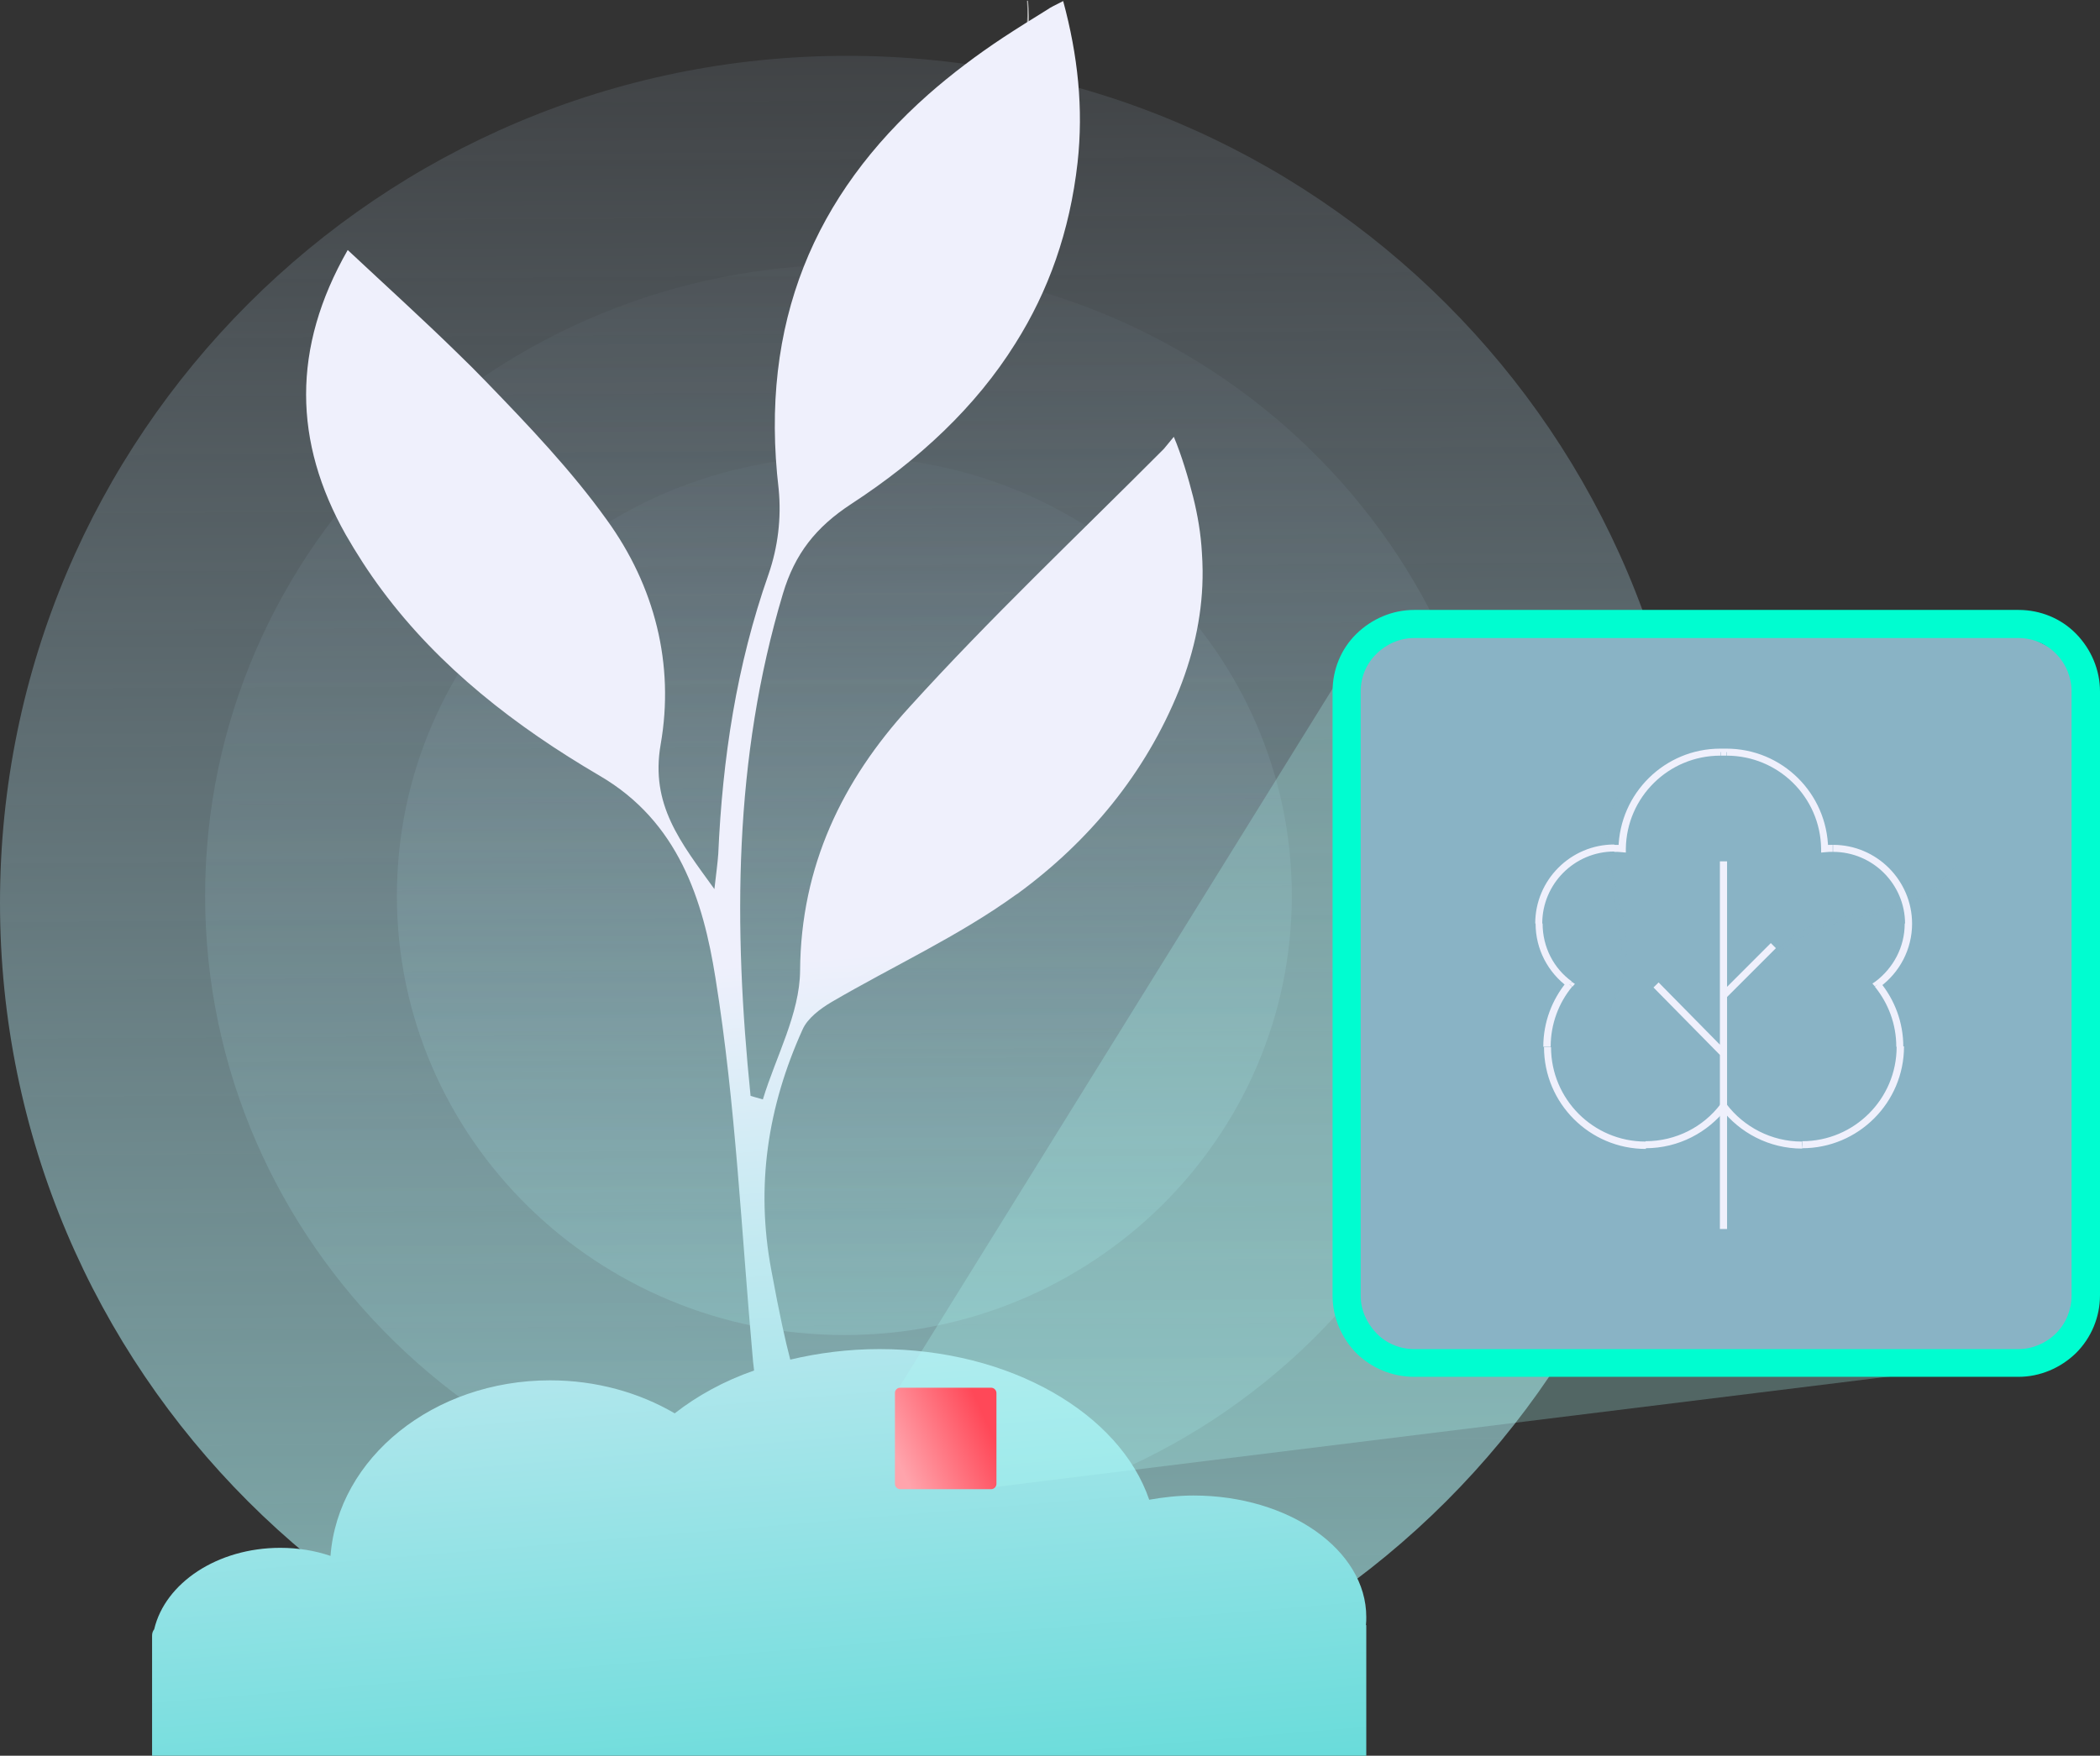
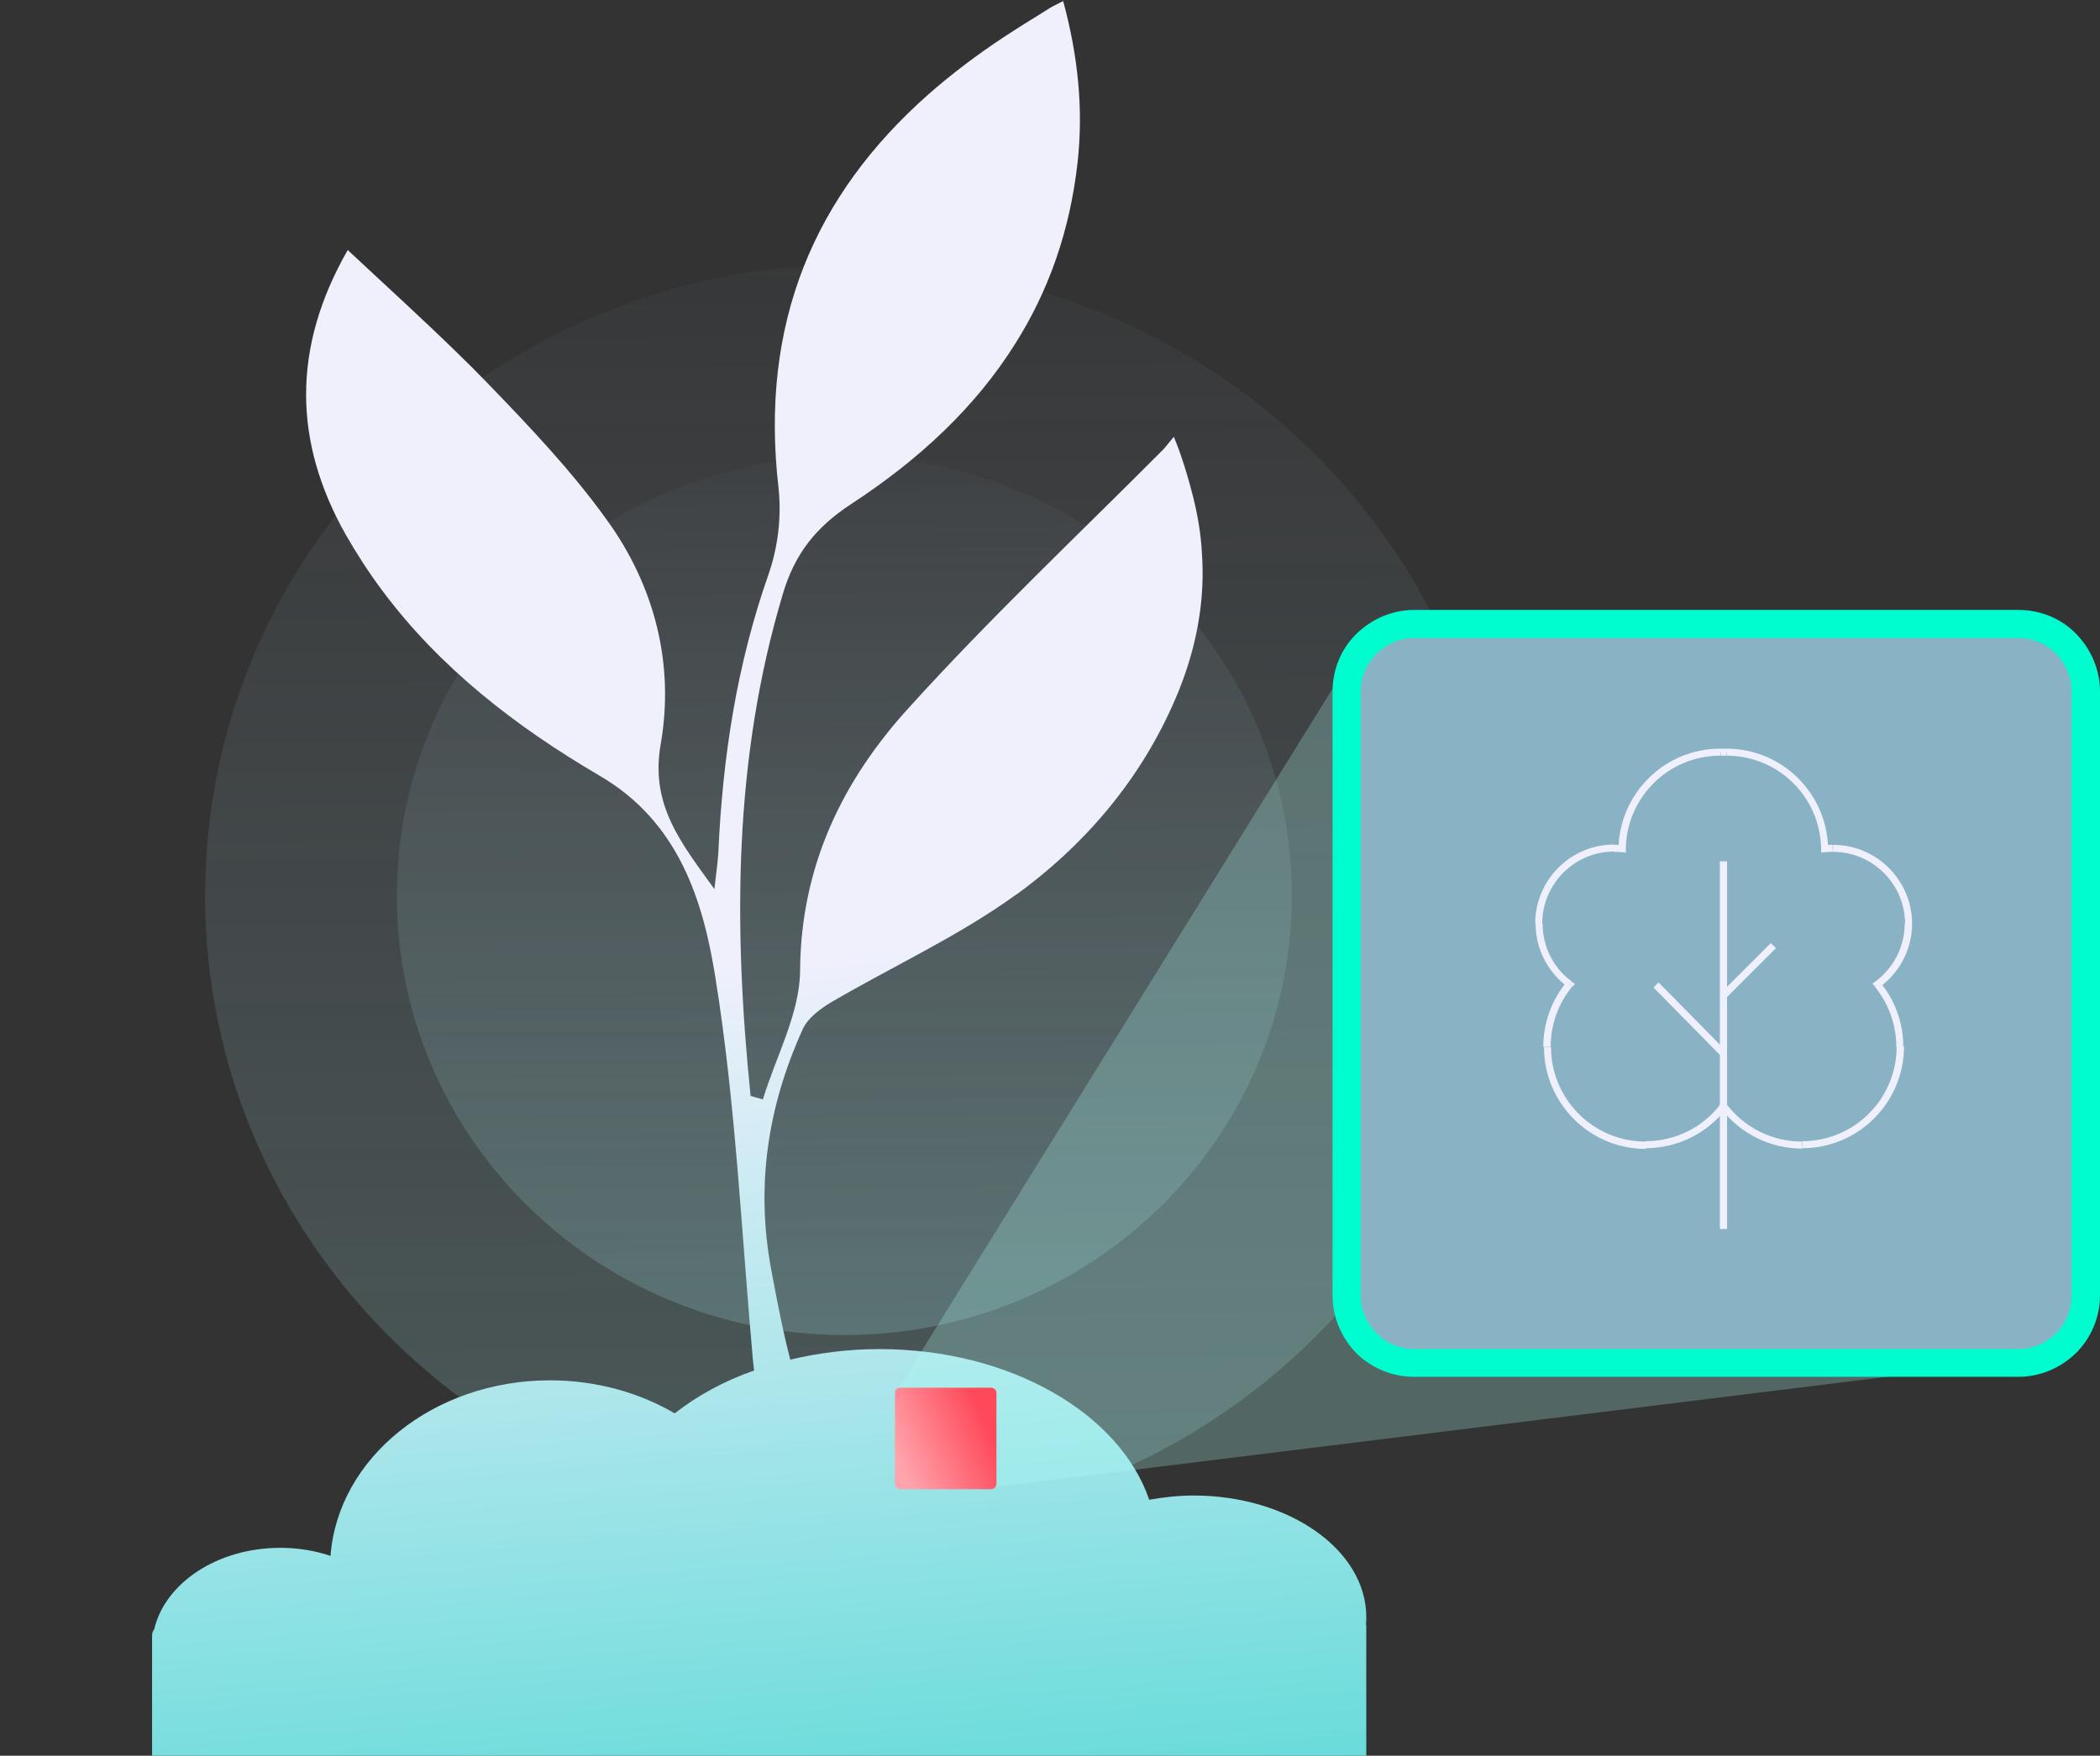
<svg xmlns="http://www.w3.org/2000/svg" version="1.1" id="Réteg_1" x="0px" y="0px" viewBox="0 0 597.9 500" style="enable-background:new 0 0 597.9 500;" xml:space="preserve">
  <rect x="0" y="0" width="597.9" height="500" fill="#333333" stroke="none" />
  <style type="text/css">
	.st0{opacity:0.6;fill:#FFFFFF;enable-background:new    ;}
	.st1{fill:url(#SVGID_1_);}
	.st2{fill:url(#SVGID_00000170963915857488480600000012216566676860253367_);fill-opacity:0.3;}
	.st3{fill:url(#SVGID_00000093141301326292522140000016408370283058642063_);fill-opacity:0.3;}
	.st4{fill:url(#SVGID_00000079483771909364437100000000398794969585892531_);}
	.st5{opacity:0.25;fill:#B3FFFB;enable-background:new    ;}
	.st6{fill:#89B3C5;}
	.st7{fill:#00FDD0;}
	.st8{fill:url(#SVGID_00000127764665970552855380000000574805062282426240_);}
	.st9{opacity:0.6;fill:#89B3C5;enable-background:new    ;}
	.st10{fill:none;stroke:#EFF0FC;stroke-width:2.046;}
	.st11{fill:#EFF0FC;}
</style>
  <g>
-     <path class="st0" d="M170.4,193.8c-0.6-2.8-1.4-5.7-2.3-8.4c-0.9-2.8-1.9-5.5-2.9-8.2l-0.8-2l-0.9-2c-0.6-1.3-1.2-2.6-1.9-3.9   c-1.3-2.6-2.7-5.1-4.2-7.6c-1.5-2.5-3-4.9-4.7-7.2c-1.6-2.3-3.4-4.6-5.4-6.7c-3.9-4.3-8.1-8.2-12.4-12.2c-4.3-4-8.6-7.9-12.7-12.1   c-2.1-2.1-4.1-4.3-6-6.5s-3.8-4.5-5.5-7c-1.7-2.4-3.2-4.9-4.6-7.5l-0.5-1l-0.5-1c-0.3-0.7-0.6-1.3-0.9-2c-0.6-1.4-1.1-2.7-1.6-4.1   c-1.9-5.6-2.7-11.5-2.5-17.4l0.3,0l0.1,2.2l0,1.1c0,0.4,0.1,0.7,0.1,1.1l0.2,2.2l0.4,2.1l0.2,1.1l0.2,1.1c0.2,0.7,0.3,1.4,0.5,2.1   c0.4,1.4,0.8,2.8,1.4,4.1c0.5,1.3,1.1,2.7,1.7,4c0.3,0.7,0.7,1.3,1,1.9l0.5,1l0.5,0.9c1.4,2.5,3,4.9,4.8,7.3   c1.7,2.3,3.6,4.5,5.5,6.7c1.9,2.2,4,4.2,6.1,6.3c4.2,4.1,8.6,7.9,13,11.7c4.4,3.8,8.8,7.7,13,12c2.1,2.1,4,4.5,5.7,6.9l1.3,1.8   l0.6,0.9l0.6,0.9l1.2,1.9c0.4,0.6,0.8,1.3,1.1,1.9c1.4,2.6,2.8,5.2,4,8c0.6,1.4,1.2,2.7,1.7,4.1c0.3,0.7,0.5,1.4,0.8,2.1l0.7,2.1   c0.2,0.7,0.5,1.4,0.7,2.1c0.2,0.7,0.4,1.4,0.6,2.1c0.4,1.4,0.7,2.9,1,4.3c0.6,2.9,1,5.8,1.2,8.7L170.4,193.8z" />
    <path class="st0" d="M238.9,258.1c0.9-2.8,1.9-5.5,3-8.2c1.1-2.7,2.3-5.3,3.6-7.9l1-1.9l1.1-1.9c0.7-1.3,1.4-2.5,2.2-3.7   c1.5-2.5,3.1-4.9,4.8-7.2s3.5-4.6,5.4-6.8c1.8-2.2,3.8-4.3,5.9-6.2c4.2-3.9,8.8-7.5,13.4-11.1c4.6-3.6,9.3-7.1,13.8-10.9   c2.2-1.9,4.4-3.9,6.5-5.9c2.1-2,4.2-4.2,6-6.4c1.9-2.3,3.7-4.6,5.3-7.1l0.6-0.9l0.6-1c0.4-0.6,0.8-1.3,1.1-1.9   c0.7-1.3,1.4-2.6,1.9-4c2.4-5.4,3.7-11.2,4-17.1l-0.3,0l-0.3,2.2l-0.1,1.1c-0.1,0.4-0.1,0.7-0.2,1.1l-0.4,2.1l-0.6,2.1l-0.3,1.1   l-0.3,1c-0.2,0.7-0.4,1.4-0.7,2.1c-0.6,1.4-1.1,2.7-1.7,4c-0.7,1.3-1.3,2.6-2,3.8c-0.4,0.6-0.8,1.2-1.1,1.8l-0.6,0.9l-0.6,0.9   c-1.6,2.4-3.4,4.7-5.4,6.8c-1.9,2.2-4,4.2-6.1,6.2c-2.1,2-4.3,3.8-6.6,5.7c-4.5,3.7-9.2,7.1-14,10.5c-4.7,3.4-9.5,6.9-14,10.8   c-2.3,2-4.4,4.1-6.3,6.4l-1.4,1.7l-0.7,0.9l-0.7,0.9l-1.3,1.8c-0.5,0.6-0.9,1.2-1.3,1.8c-1.7,2.5-3.2,5-4.6,7.6   c-0.7,1.3-1.4,2.6-2,3.9c-0.3,0.7-0.7,1.3-1,2l-0.9,2c-0.3,0.7-0.6,1.4-0.8,2c-0.3,0.7-0.6,1.4-0.8,2.1c-0.5,1.4-1,2.8-1.4,4.2   c-0.9,2.8-1.5,5.7-2,8.6L238.9,258.1z" />
-     <path class="st0" d="M230.6,121.4c0.4-2.9,1-5.7,1.7-8.6c0.7-2.8,1.5-5.6,2.4-8.3l0.7-2.1l0.7-2c0.5-1.4,1-2.7,1.6-4   c1.1-2.7,2.3-5.3,3.6-7.8c1.3-2.6,2.7-5.1,4.2-7.5c1.5-2.5,3.1-4.8,4.9-7c3.5-4.5,7.5-8.8,11.5-13s8-8.5,11.9-13   c1.9-2.2,3.8-4.5,5.5-6.9c1.8-2.4,3.4-4.8,5-7.3c1.5-2.5,2.9-5.1,4.1-7.9l0.5-1l0.4-1c0.3-0.7,0.6-1.4,0.8-2.1   c0.5-1.4,0.9-2.8,1.3-4.2c1.5-5.7,1.9-11.6,1.3-17.5l-0.3,0l0.1,2.2l0,1.1c0,0.4,0,0.7,0,1.1l-0.1,2.2L292,8.7l-0.1,1.1l-0.2,1.1   c-0.1,0.7-0.2,1.4-0.4,2.1c-0.3,1.4-0.6,2.8-1.1,4.2c-0.5,1.4-0.9,2.8-1.4,4.1c-0.3,0.7-0.6,1.3-0.8,2l-0.4,1l-0.5,1   c-1.2,2.6-2.7,5.1-4.2,7.6c-1.6,2.4-3.3,4.8-5.1,7.1c-1.8,2.3-3.7,4.5-5.6,6.7c-3.9,4.3-8,8.4-12.1,12.6   c-4.1,4.1-8.3,8.3-12.1,12.8c-1.9,2.3-3.7,4.7-5.2,7.3l-1.1,1.9l-0.6,1l-0.5,1l-1,2c-0.3,0.7-0.7,1.3-1,2c-1.2,2.7-2.4,5.4-3.4,8.2   c-0.5,1.4-1,2.8-1.4,4.2c-0.2,0.7-0.4,1.4-0.6,2.1l-0.5,2.1c-0.2,0.7-0.4,1.4-0.5,2.1c-0.2,0.7-0.3,1.4-0.5,2.2   c-0.3,1.5-0.5,2.9-0.7,4.4c-0.4,2.9-0.6,5.9-0.6,8.8L230.6,121.4z" />
-     <path d="M424.4,267c-0.1,0.1-0.1,0.3-0.2,0.5C424.3,267.4,424.3,267.2,424.4,267z" />
    <path d="M421.2,264.1l-0.9,1v0c0,0,0,0,0-0.1C420.5,264.6,420.8,264.3,421.2,264.1z" />
    <g>
      <linearGradient id="SVGID_1_" gradientUnits="userSpaceOnUse" x1="239.312" y1="534.594" x2="244.252" y2="1381.57" gradientTransform="matrix(1 0 0 1 0 -597.245)">
        <stop offset="0" style="stop-color:#CAE0FF;stop-opacity:0" />
        <stop offset="1" style="stop-color:#99FEEC" />
      </linearGradient>
-       <path class="st1" d="M241.2,498.2c133.2,0,241.2-108,241.2-241.2S374.4,15.9,241.2,15.9S0,123.9,0,257.1S108,498.2,241.2,498.2z" />
      <linearGradient id="SVGID_00000031900631383954548900000015491343556143249792_" gradientUnits="userSpaceOnUse" x1="241.365" y1="614.042" x2="244.957" y2="1245.279" gradientTransform="matrix(1 0 0 1 0 -597.245)">
        <stop offset="0" style="stop-color:#CAE0FF;stop-opacity:0" />
        <stop offset="1" style="stop-color:#99FEEC" />
      </linearGradient>
      <path style="fill:url(#SVGID_00000031900631383954548900000015491343556143249792_);fill-opacity:0.3;" d="M242.7,434.8    c101.8,0,184.3-80.5,184.3-179.7S344.5,75.3,242.7,75.3S58.4,155.8,58.4,255.1C58.4,354.3,140.9,434.8,242.7,434.8z" />
      <linearGradient id="SVGID_00000137125776742903695780000018414400665733803935_" gradientUnits="userSpaceOnUse" x1="239.49" y1="686.429" x2="242.007" y2="1125.899" gradientTransform="matrix(1 0 0 1 0 -597.245)">
        <stop offset="0" style="stop-color:#CAE0FF;stop-opacity:0" />
        <stop offset="1" style="stop-color:#99FEEC" />
      </linearGradient>
      <path style="fill:url(#SVGID_00000137125776742903695780000018414400665733803935_);fill-opacity:0.3;" d="M240.4,380.2    c70.4,0,127.4-56,127.4-125.1c0-69.1-57-125.1-127.4-125.1S113,186,113,255.1C113,324.2,170.1,380.2,240.4,380.2z" />
      <linearGradient id="SVGID_00000157275890825994193550000010296595388026962857_" gradientUnits="userSpaceOnUse" x1="234.77" y1="1298.131" x2="176.525" y2="602.356" gradientTransform="matrix(1 0 0 1 0 -597.245)">
        <stop offset="0" style="stop-color:#00CCC0" />
        <stop offset="0.611" style="stop-color:#EFF0FC" />
      </linearGradient>
      <path style="fill:url(#SVGID_00000157275890825994193550000010296595388026962857_);" d="M302.7,0.3c4.2,15.5,5.8,30.6,4.1,46    c-2.2,19.6-8.3,36.6-17.7,51.5c-11.3,18.1-27.4,33.1-46.7,45.7c-10.1,6.6-16.1,14.2-19.5,25.6c-14.1,47.1-14.1,94.8-9.2,143l3.5,1    c3.7-12.2,10.5-24.4,10.6-36.7c0.2-29.8,12.1-54.2,31.1-75c23-25.4,48-49,72.2-73.3c0.6-0.6,0,0,3.1-3.7    c2.1,4.9,4.2,11.9,5.5,17.1c1.3,5.2,2.2,10.5,2.5,15.9c0.1,1.7,0.2,3.4,0.2,5.1c0.1,11.4-2.2,22.7-6.7,34    c-9.6,23.8-25.7,43.2-46.1,58.1l-0.2,0.1c-16.4,11.9-35.1,20.4-52.7,30.7c-3.2,1.9-6.8,4.6-8.2,7.8c-9.9,21.9-13.4,44.5-8.9,68.5    c2.4,13,3.9,19.7,5.4,25.5c8-1.9,16.5-3,25.4-3c37.2,0,68.4,18.3,76.8,42.9c4-0.7,8.3-1.2,12.6-1.2c27.2,0,49.2,15.5,49.2,34.6    c0,0.8,0,1.5-0.1,2.3h0.1V500H43.3v-34.2c0-0.7,0.2-1.3,0.6-1.8c3.1-13.2,18-23.2,35.9-23.2c5.1,0,9.9,0.8,14.3,2.3    c2.1-27.9,29.3-50,62.5-50c13.2,0,25.4,3.5,35.5,9.4c6.4-5,14-9.2,22.6-12.2c-0.1-0.9-0.2-1.7-0.3-2.6    c-3.3-36.4-4.9-73.1-10.7-109.2c-3.5-22.1-10.5-44.5-33-57.6c-23.9-14-45.6-30.8-62-52.9c-3.8-5.1-7.2-10.4-10.3-15.8    c-14.8-26.3-15.4-53,0.6-81c10.9,10.2,21.4,19.7,31.4,29.5c2.7,2.6,5.4,5.3,8,8c12.1,12.5,24.3,25.3,34.4,39.4    c13.6,18.8,19.3,41.1,15.3,63.9c-3,17.2,5.7,27.9,15.3,41.2c0.5-4.4,0.9-7.2,1.1-10c1.2-27.2,5.2-53.7,14.3-79.6    c2.7-7.8,3.7-16.1,2.9-24.3c-5.6-47.5,10.4-83.9,42.6-112.4c6.7-5.9,13.9-11.3,21.3-16.2c4.1-2.7,8.3-5.3,12.5-7.9    C299.2,2,300.4,1.5,302.7,0.3z" />
      <path class="st5" d="M282.3,423.6l298.6-36.9L386.3,185L255,396.7L282.3,423.6z" />
      <path class="st6" d="M383.4,193.4v178.9c0,4.2,1.7,8.2,4.6,11.1c3,3,7,4.6,11.1,4.6H578c4.2,0,8.2-1.7,11.1-4.6    c3-3,4.6-7,4.6-11.2V189.8c-33.6-18.5-24.6-12.3-102.7-12.3h-92c-4.2,0-8.2,1.7-11.1,4.6C385,185.2,383.4,189.2,383.4,193.4z" />
      <path class="st7" d="M402.6,392.1h172.1c6.1,0,12-2.5,16.4-6.8c4.3-4.3,6.8-10.2,6.8-16.4V196.9c0-6.1-2.5-12-6.8-16.4    s-10.2-6.8-16.4-6.8H402.6c-6.1,0-12,2.5-16.4,6.8s-6.8,10.2-6.8,16.4v172.1c0,6.1,2.5,12,6.8,16.4    C390.6,389.7,396.5,392.1,402.6,392.1z M574.7,181.7c4,0,7.9,1.6,10.7,4.5c2.8,2.8,4.4,6.7,4.4,10.7v172.1c0,4-1.6,7.9-4.4,10.7    c-2.8,2.8-6.7,4.5-10.7,4.5H402.6c-4,0-7.9-1.6-10.7-4.5c-2.8-2.9-4.5-6.7-4.5-10.7V196.9c0-4,1.6-7.9,4.5-10.7    c2.8-2.8,6.7-4.5,10.7-4.5L574.7,181.7L574.7,181.7z" />
      <linearGradient id="SVGID_00000154420687996819754930000002733898173154588062_" gradientUnits="userSpaceOnUse" x1="280.669" y1="1001.735" x2="255.554" y2="1012.935" gradientTransform="matrix(1 0 0 1 0 -597.245)">
        <stop offset="0" style="stop-color:#FF4858" />
        <stop offset="1" style="stop-color:#FFA4AC" />
      </linearGradient>
      <path style="fill:url(#SVGID_00000154420687996819754930000002733898173154588062_);" d="M256.3,395.2h25.9c0.8,0,1.5,0.7,1.5,1.5    v25.9c0,0.8-0.7,1.5-1.5,1.5h-25.9c-0.8,0-1.5-0.7-1.5-1.5v-25.9C254.8,395.8,255.5,395.2,256.3,395.2z" />
      <path class="st9" d="M458,288.5c0.5-1.3,1-2.6,1.4-3.9c0.4-1.3,0.7-2.6,1-3.9l0.2-1l0.2-1c0.1-0.7,0.2-1.3,0.3-2    c0.2-1.3,0.3-2.7,0.4-4.1c0.1-1.4,0.1-2.7,0.1-4.1c0-1.4-0.1-2.7-0.3-4c-0.4-2.7-1-5.4-1.6-8.1c-0.6-2.7-1.2-5.4-1.7-8.1    c-0.2-1.4-0.4-2.7-0.6-4.1c-0.2-1.4-0.2-2.8-0.3-4.2c0-1.4,0.1-2.8,0.2-4.2l0.1-0.5l0.1-0.5c0.1-0.3,0.1-0.7,0.2-1    c0.2-0.7,0.3-1.4,0.5-2c0.8-2.7,2-5.2,3.7-7.4l0.1,0.1l-0.6,0.9l-0.3,0.4c-0.1,0.1-0.2,0.3-0.2,0.5l-0.5,0.9l-0.4,0.9l-0.2,0.5    l-0.2,0.5c-0.1,0.3-0.3,0.6-0.4,1c-0.2,0.7-0.4,1.3-0.6,2c-0.2,0.7-0.3,1.3-0.4,2c-0.1,0.3-0.1,0.7-0.1,1l-0.1,0.5l0,0.5    c-0.1,1.4-0.1,2.7-0.1,4.1c0,1.4,0.2,2.7,0.4,4.1c0.2,1.4,0.4,2.7,0.7,4.1c0.5,2.7,1.2,5.3,1.9,8c0.7,2.7,1.4,5.4,1.8,8.1    c0.2,1.4,0.4,2.8,0.4,4.2l0,1.1v0.5l0,0.5l-0.1,1.1c0,0.3,0,0.7-0.1,1c-0.1,1.4-0.3,2.8-0.6,4.1c-0.1,0.7-0.3,1.4-0.5,2    c-0.1,0.3-0.2,0.7-0.3,1l-0.3,1c-0.1,0.3-0.2,0.7-0.3,1c-0.1,0.3-0.2,0.7-0.3,1c-0.2,0.7-0.5,1.3-0.8,1.9    c-0.5,1.3-1.1,2.5-1.9,3.7L458,288.5z" />
      <path class="st9" d="M500.7,276.5c0.9-1,1.9-2,2.9-2.9c1-0.9,2.1-1.8,3.2-2.6l0.8-0.6l0.8-0.6c0.6-0.4,1.1-0.8,1.7-1.1    c1.1-0.7,2.3-1.4,3.5-2.1c1.2-0.6,2.4-1.2,3.6-1.8c1.2-0.6,2.5-1,3.8-1.4c2.6-0.8,5.3-1.4,8-2s5.4-1.2,8.1-1.9    c1.3-0.4,2.7-0.7,4-1.2c1.3-0.4,2.6-0.9,3.9-1.5c1.3-0.6,2.5-1.2,3.7-2l0.4-0.3l0.4-0.3c0.3-0.2,0.6-0.4,0.9-0.6    c0.6-0.4,1.1-0.8,1.6-1.3c2.1-1.8,3.9-4,5.2-6.4l-0.1-0.1l-0.6,0.9l-0.3,0.4c-0.1,0.1-0.2,0.3-0.3,0.4l-0.6,0.8l-0.7,0.8l-0.3,0.4    l-0.4,0.4c-0.2,0.2-0.5,0.5-0.7,0.7c-0.5,0.5-1,0.9-1.5,1.4c-0.5,0.4-1.1,0.8-1.6,1.2c-0.3,0.2-0.6,0.4-0.9,0.6l-0.4,0.3l-0.4,0.3    c-1.2,0.7-2.4,1.3-3.7,1.8c-1.3,0.5-2.5,1-3.8,1.4c-1.3,0.4-2.6,0.8-4,1.1c-2.7,0.6-5.4,1.1-8.1,1.6c-2.7,0.5-5.4,1-8.1,1.7    c-1.4,0.4-2.7,0.8-4,1.4l-1,0.4l-0.5,0.2l-0.5,0.2l-0.9,0.5c-0.3,0.2-0.6,0.3-0.9,0.5c-1.2,0.7-2.4,1.5-3.5,2.3    c-0.6,0.4-1.1,0.8-1.7,1.3c-0.3,0.2-0.5,0.4-0.8,0.7l-0.8,0.7c-0.3,0.2-0.5,0.5-0.8,0.7c-0.3,0.2-0.5,0.5-0.8,0.7    c-0.5,0.5-1,1-1.4,1.5c-0.9,1-1.8,2.1-2.6,3.3L500.7,276.5z" />
      <path class="st10" d="M490.7,350V300 M490.7,245.3v38.2 M490.7,283.5l14.2-14.2 M490.7,283.5V300 M490.7,300l-19.2-19.5" />
      <path class="st11" d="M491.6,214.2v-1l0,0V214.2z M519.5,241.7l-1,0l0,1.1l1.1-0.1L519.5,241.7z M521.9,241.6v-1l0,0V241.6z     M543.3,263h1l0,0H543.3z M534.6,280.3l-0.6-0.8l-0.9,0.6l0.7,0.8L534.6,280.3z M541,298.1h1l0,0H541z M513,326.1v1l0,0V326.1z     M490.7,315l0.8-0.6l-0.8-1.1l-0.8,1.1L490.7,315z M468.5,326.1v1l0,0V326.1z M440.5,298.1h-1l0,0H440.5z M446.9,280.3l0.8,0.7    l0.7-0.8l-0.9-0.6L446.9,280.3z M438.1,263h-1l0,0H438.1z M459.6,241.6v-1l0,0V241.6z M461.9,241.7l-0.1,1l1.1,0.1l0-1.1    L461.9,241.7z M489.9,214.2v-1l0,0V214.2z M490.7,214.2l0,1h0h0L490.7,214.2z M491.6,214.2v1c14.7,0,26.7,11.8,26.9,26.5l1,0l1,0    c-0.3-15.8-13.1-28.5-29-28.5V214.2z M519.5,241.7l0.1,1c0.7-0.1,1.5-0.1,2.2-0.1v-1v-1c-0.8,0-1.6,0-2.4,0.1L519.5,241.7z     M521.9,241.6v1c11.3,0,20.5,9.2,20.5,20.5h1h1c0-12.4-10.1-22.5-22.5-22.5V241.6z M543.3,263h-1c0,6.8-3.3,12.7-8.3,16.5l0.6,0.8    l0.6,0.8c5.6-4.1,9.2-10.7,9.2-18.1H543.3z M534.6,280.3l-0.8,0.7c3.8,4.7,6.1,10.6,6.1,17.1h1h1c0-7-2.5-13.4-6.6-18.4    L534.6,280.3z M541,298.1h-1c0,14.9-12.1,26.9-26.9,26.9v1v1c16,0,29-13,29-29H541z M513,326.1v-1c-8.7,0-16.5-4.2-21.4-10.6    l-0.8,0.6l-0.8,0.6c5.3,6.9,13.7,11.4,23.1,11.4L513,326.1L513,326.1z M490.7,315l-0.8-0.6c-4.9,6.5-12.7,10.6-21.4,10.6v1v1    c9.4,0,17.8-4.5,23.1-11.4L490.7,315z M468.5,326.1v-1c-14.9,0-26.9-12.1-26.9-26.9h-1h-1c0,16,13,29,29,29V326.1z M440.5,298.1h1    c0-6.5,2.3-12.5,6.1-17.1l-0.8-0.7l-0.8-0.6c-4.1,5-6.6,11.4-6.6,18.4L440.5,298.1L440.5,298.1z M446.9,280.3l0.6-0.8    c-5.1-3.7-8.3-9.7-8.3-16.5h-1h-1c0,7.4,3.6,14,9.2,18.1L446.9,280.3z M438.1,263h1c0-11.3,9.2-20.5,20.5-20.5v-1v-1    c-12.4,0-22.5,10.1-22.5,22.5H438.1z M459.6,241.6v1c0.7,0,1.5,0,2.2,0.1l0.1-1l0.1-1c-0.8-0.1-1.6-0.1-2.4-0.1L459.6,241.6    L459.6,241.6z M461.9,241.7l1,0c0.2-14.7,12.2-26.5,26.9-26.5v-1v-1c-15.8,0-28.7,12.7-29,28.5L461.9,241.7z M489.9,214.2v1    c0.3,0,0.6,0,0.8,0l0-1l0-1c-0.3,0-0.6,0-0.9,0V214.2z M490.7,214.2l0,1c0.3,0,0.6,0,0.8,0v-1v-1c-0.3,0-0.6,0-0.9,0L490.7,214.2z    " />
    </g>
  </g>
</svg>